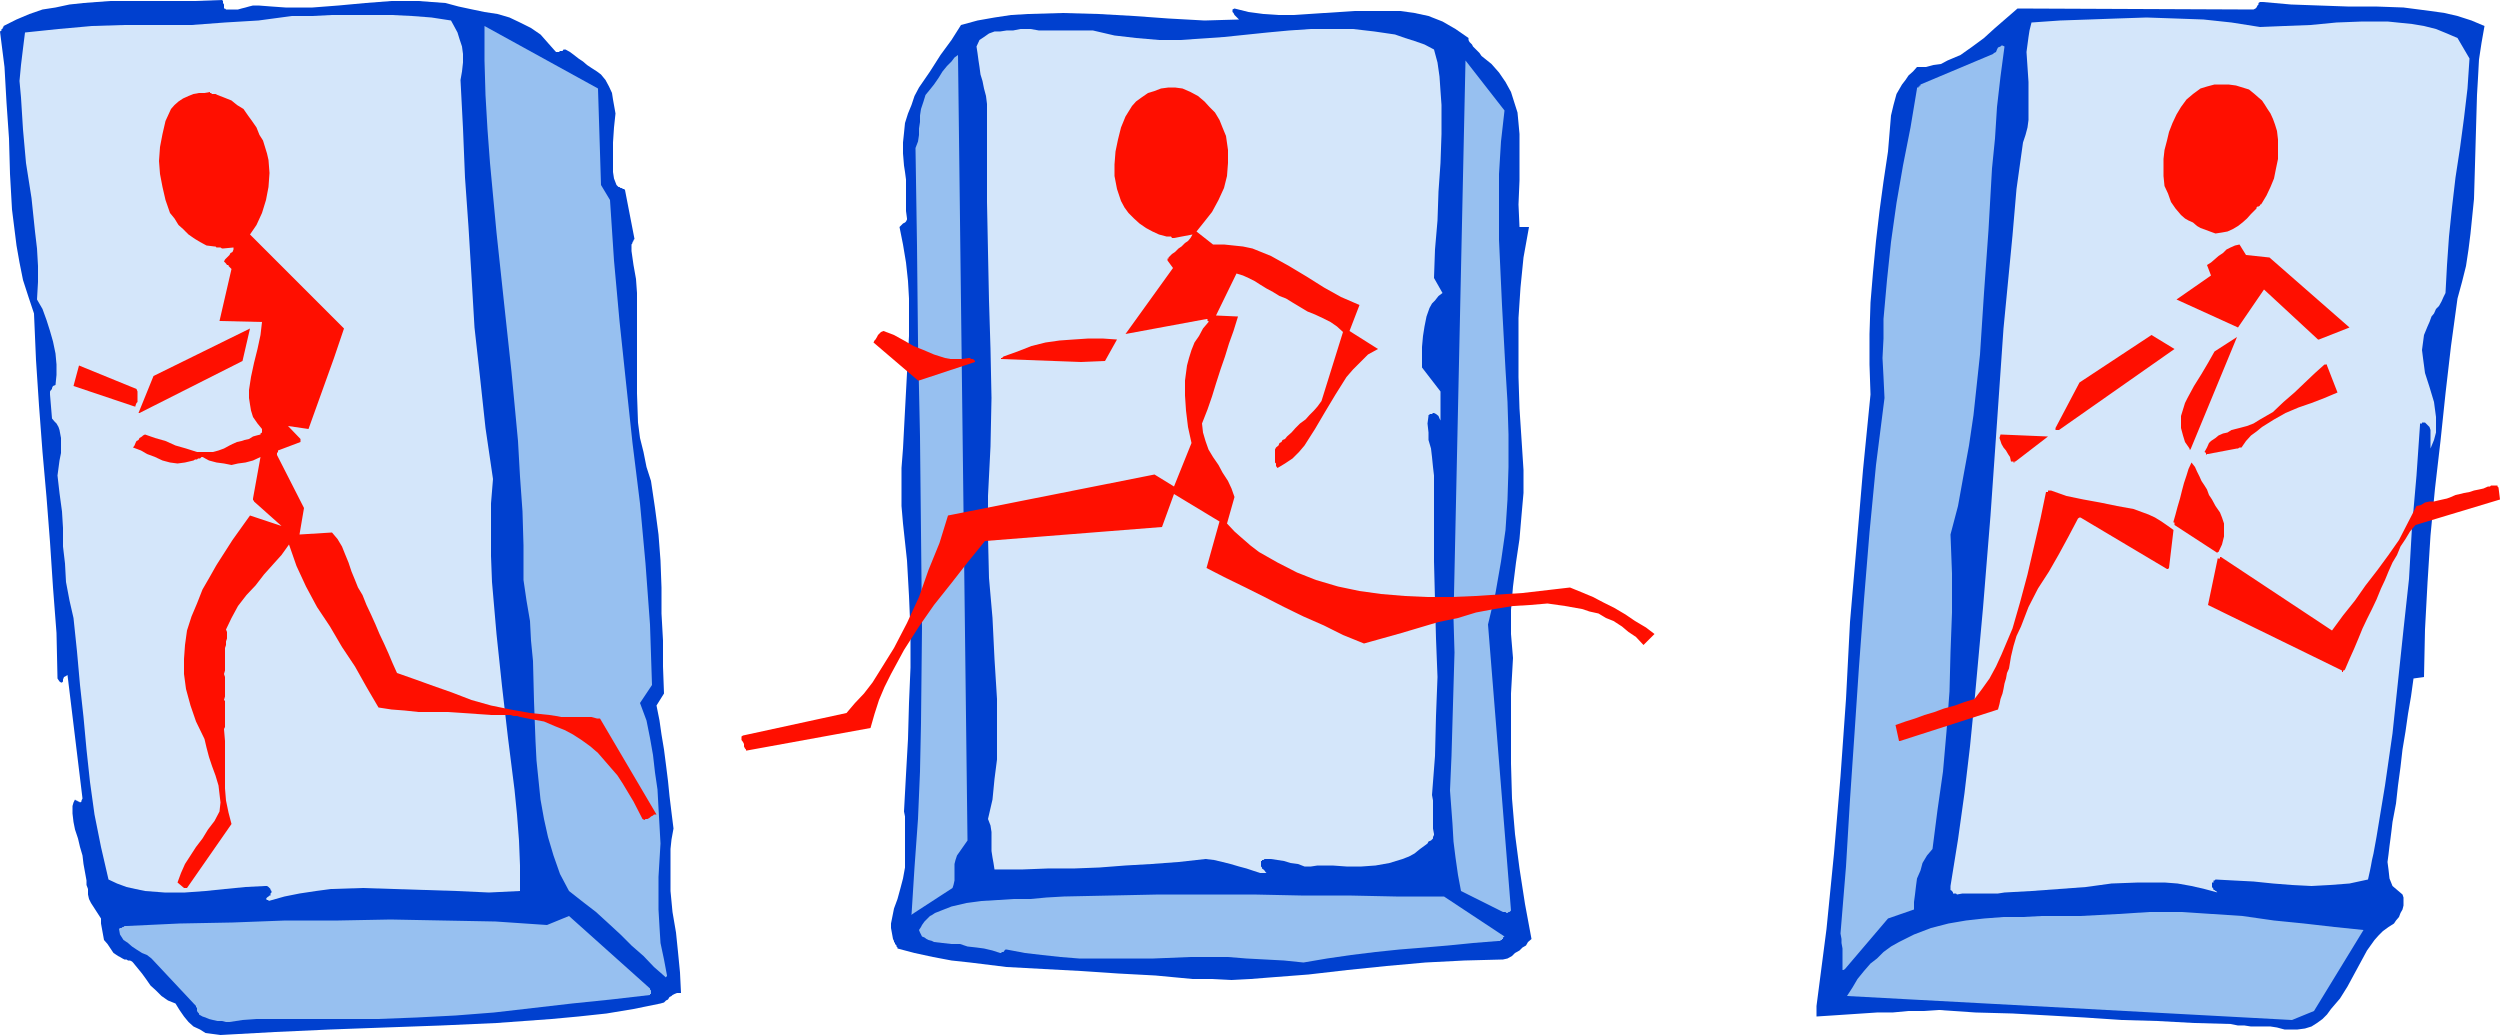
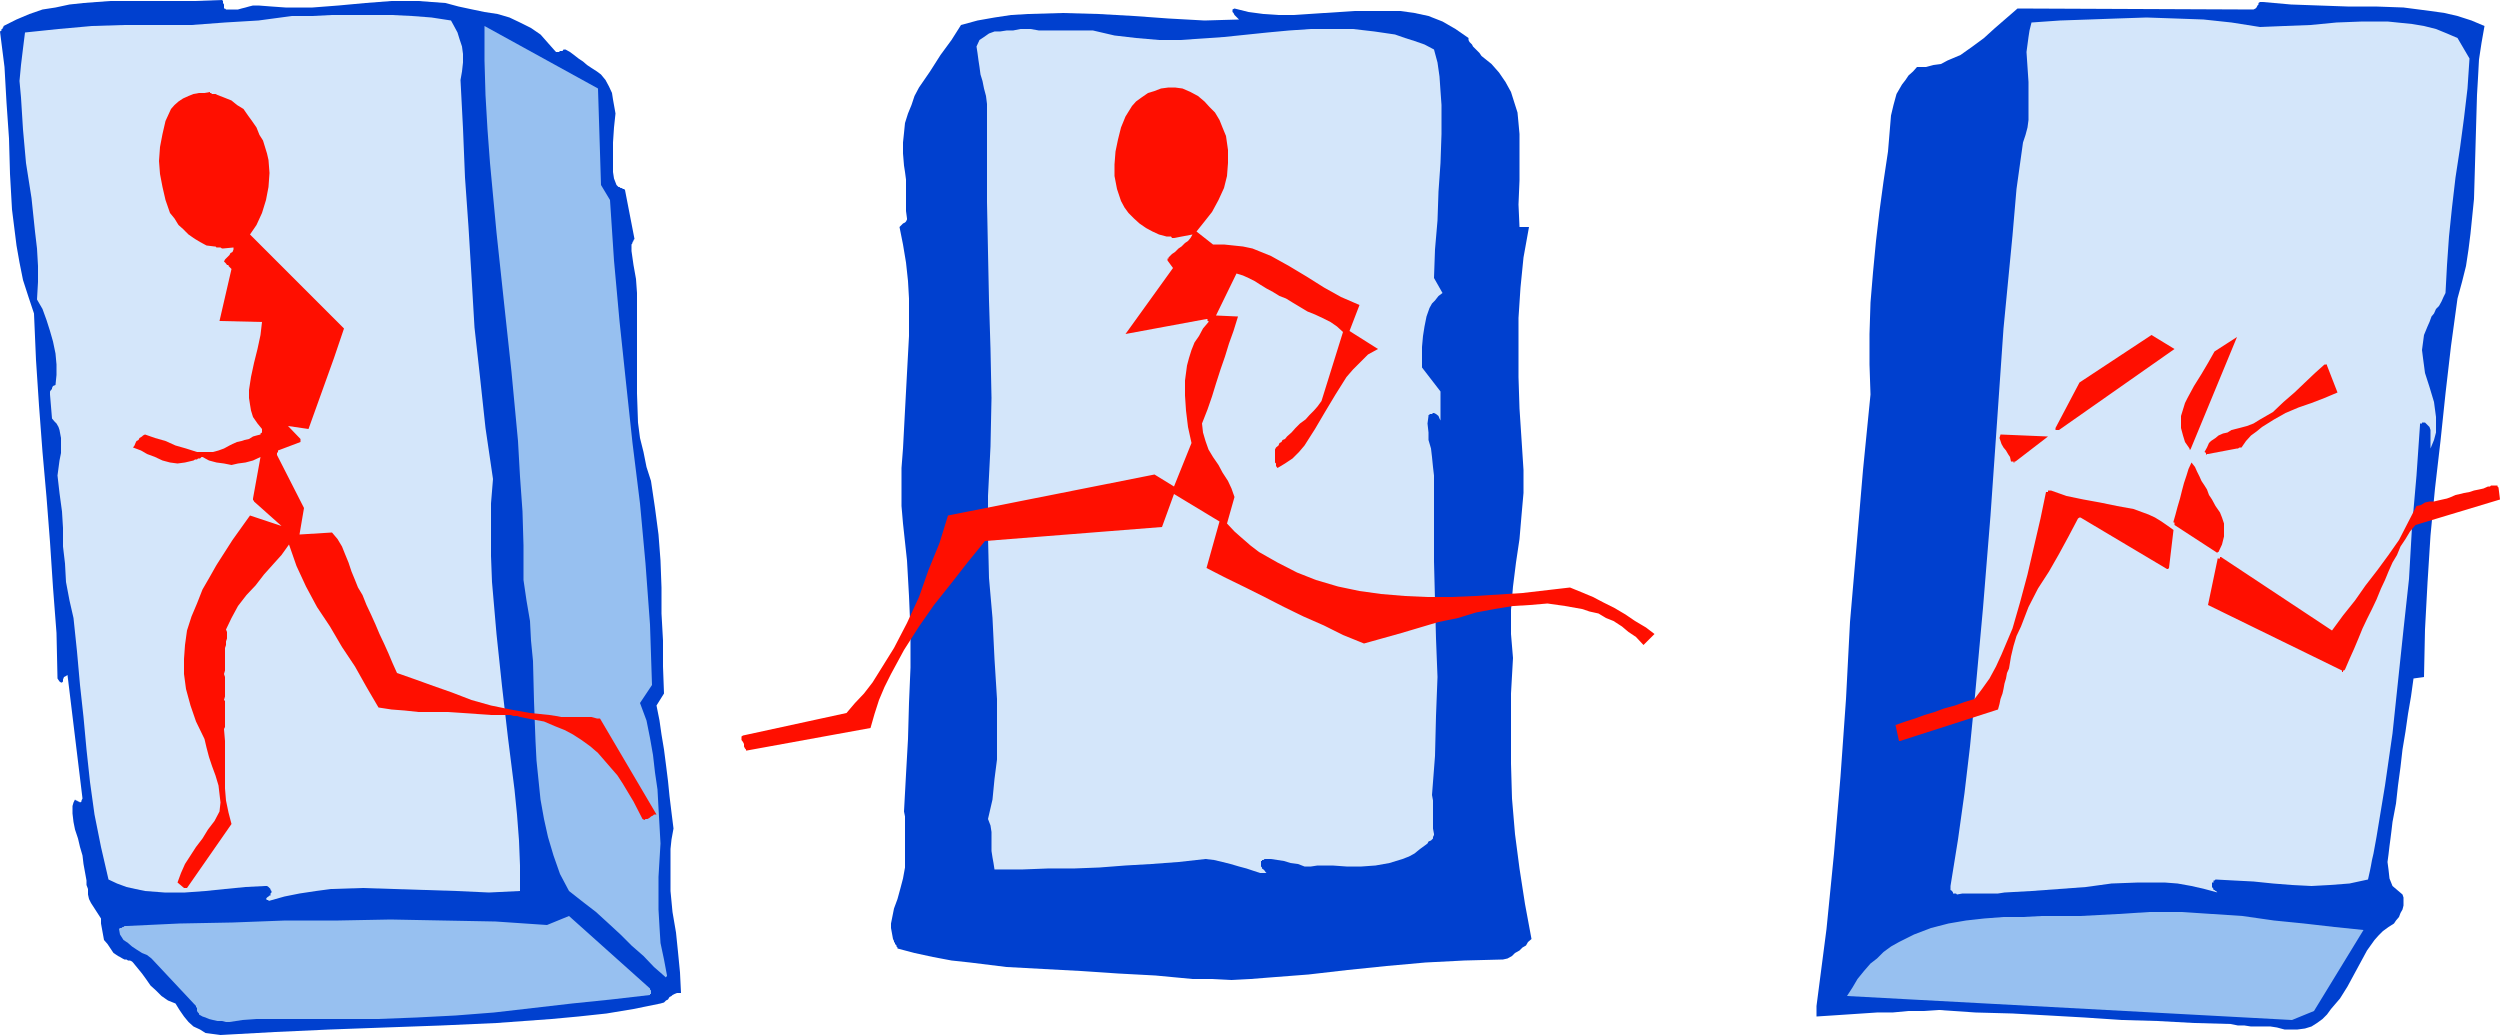
<svg xmlns="http://www.w3.org/2000/svg" height="198.72" viewBox="0 0 360 149.04" width="480">
  <path style="fill:#0040cf" d="m149.39 495.465 7.848-.432 7.92-.36 7.92-.288 8.064-.288 7.992-.36 7.92-.576 3.888-.36 4.032-.432 3.888-.648 3.888-.792.504-.144.288-.288.288-.144.216-.36.288-.144.144-.144.288-.144.36-.144h.576l-.144-2.952-.288-2.952-.288-2.808-.504-2.952-.288-3.024v-6.048l.144-1.368.288-1.584-.288-2.304-.288-2.376-.216-2.16-.288-2.304-.288-2.232-.36-2.16-.288-2.016-.432-2.16 1.08-1.728-.144-3.888v-3.744l-.216-3.888v-3.744l-.144-3.888-.288-3.744-.504-3.816-.576-3.888-.648-2.016-.432-2.16-.504-2.016-.288-2.232-.144-4.176v-14.472l-.144-2.016-.36-2.016-.288-2.016v-.936l.144-.216v-.144l.144-.144v-.144l.144-.144-1.368-7.056-.144-.144h-.144l-.216-.144h-.144l-.144-.144h-.144l-.144-.144-.144-.144-.36-.936-.144-.936v-4.248l.144-2.16.216-2.016-.36-2.016-.144-.936-.432-.936-.504-.936-.648-.792-.576-.432-.792-.504-.648-.432-.576-.504-.648-.432-.648-.504-.576-.432-.648-.36h-.288l-.144.216h-.36l-.144.144h-.432l-1.152-1.296-1.08-1.224-1.368-.936-1.584-.792-1.512-.72-1.728-.504-1.872-.288-1.728-.36-2.016-.432-1.872-.504-2.016-.144-1.872-.144h-3.888l-3.744.288-3.888.36-3.744.288h-3.888l-2.016-.144-1.872-.144h-.792l-.576.144-.504.144-.576.144-.504.144h-1.728l-.144-.144h-.144v-.576l-.144-.216v-.288l-.144-.144-3.888.144H133.55l-2.016.144-1.872.144-2.016.216-2.016.432-1.872.288-1.872.648-1.872.792-1.872.936v.144l-.144.144v.144h-.144v.216l-.216.144.648 5.112.288 5.112.36 5.184.144 5.112.288 5.112.648 5.184.432 2.448.504 2.52.792 2.448.792 2.376.288 6.696.432 6.552.504 6.696.576 6.48.504 6.48.432 6.552.504 6.552.144 6.552.288.432.216.144h.144l.144-.144v-.288l.144-.36.288-.144.216-.144 2.16 17.784-.144.288v.144l-.216.144-.144-.144h-.144l-.144-.144h-.144l-.144-.144-.216.432-.144.504v1.08l.144 1.224.216 1.08.432 1.296.288 1.224.36 1.224.144 1.224.144.792.144.792.144.792v.648l.216.576v.792l.144.648.288.576 1.44 2.232v.72l.144.792.144.792.144.792.504.576.432.648.432.648.648.432.288.144.36.216.288.144h.288l.216.144h.288l.288.144.144.144.648.792.648.792.576.792.648.936.792.72.792.792.936.648 1.08.432.576.936.648.936.648.792.72.648.936.432.792.504 1.08.144zm297.216-.792h1.872l1.08-.144.936-.288.792-.504.792-.576.648-.648.576-.792 1.296-1.512 1.08-1.728.936-1.728.936-1.728.936-1.728 1.08-1.512.576-.648.648-.648.792-.576.792-.504.288-.432.432-.504.216-.576.288-.504.144-.576v-1.152l-.144-.432-1.44-1.224-.432-1.08-.144-1.296-.144-1.08.144-1.08.144-1.224.144-1.08.144-1.152.144-1.224.504-2.664.288-2.592.36-2.664.288-2.52.432-2.592.36-2.52.432-2.52.36-2.592 1.512-.216.144-6.84.36-6.696.432-6.84.648-6.768.792-6.84.72-6.84.792-6.84.936-6.84.648-2.376.576-2.304.36-2.376.288-2.304.504-4.968.144-4.968.144-5.04.144-4.968.144-2.448.144-2.664.36-2.376.432-2.448-1.872-.792-2.016-.648-1.872-.432-2.016-.288-3.888-.504-4.032-.144h-4.032l-4.104-.144-4.032-.144-4.032-.36h-.432l-.216.144v.216l-.144.144-.144.288-.144.144-.288.144-33.984-.144-1.656 1.44-1.584 1.368-1.584 1.44-1.656 1.224-1.728 1.224-1.872.792-.936.504-1.08.144-1.08.288h-1.296l-.576.648-.648.576-.432.648-.504.648-.792 1.368-.432 1.584-.36 1.512-.144 1.728-.144 1.728-.144 1.728-.648 4.32-.576 4.248-.504 4.32-.432 4.536-.36 4.32-.144 4.536v4.392l.144 4.32-1.08 10.872-.936 11.016-.936 10.872-.576 11.088-.792 11.16-.936 11.088-1.08 10.872-1.44 11.088v1.511l2.232-.144 2.16-.144 2.16-.144 2.16-.144h2.232l2.304-.216h2.16l2.232-.144 5.256.36 5.328.144 5.256.288 5.112.288 5.328.36 5.112.144 5.328.288 5.256.144 1.08.216h.936l.936.144h2.808l.936.144z" transform="translate(-117.638 -346.425)" />
  <path style="fill:#97c0f0" d="m150.686 493.593 1.872-.288 2.016-.144h17.424l5.616-.216 5.616-.288 5.544-.432 5.616-.648 5.616-.648 5.616-.576 5.616-.648v-.144h.144v-.504l-.144-.144v-.144l-11.664-10.44-3.168 1.296-7.416-.504-7.632-.144-7.488-.144-7.488.144h-7.632l-7.632.288-7.632.144-7.632.36h-.288l-.144.144h-.144l-.144.144h-.216l-.144.144.144.792.504.792.648.432.576.504.648.432.792.504.72.288.648.504 6.408 6.84v.144l.144.144v.432l.144.216.144.144v.144l.504.288.432.144.504.216.576.144.648.144h.648l.576.144zm297-.288 3.168-1.296 7.128-11.664-4.176-.432-4.392-.504-4.32-.432-4.536-.648-4.392-.288-4.464-.288h-4.536l-4.536.288-5.4.288h-5.616l-2.664.144h-2.808l-2.808.216-2.592.288-2.52.432-2.52.648-2.448.936-2.16 1.08-1.152.648-1.08.792-.936.936-.936.72-.936 1.08-.936 1.152-.72 1.224-.792 1.224zm-234-6.408-.432-2.304-.504-2.376-.144-2.304-.144-2.52v-4.68l.144-2.448.144-2.376-.144-2.592-.144-2.52-.144-2.664-.36-2.448-.288-2.52-.432-2.448-.504-2.52-.936-2.52 1.728-2.592-.288-8.712-.648-8.784-.792-8.64-1.08-8.712-.936-8.712-.936-8.856-.792-8.712-.576-8.712-1.296-2.16-.432-13.896-16.344-9v4.968l.144 4.968.288 4.968.36 4.824.936 10.008 1.08 10.08 1.08 10.008.936 9.936.288 5.112.36 5.04.144 4.896v4.968l.432 2.952.504 2.952.144 2.808.288 2.952.144 5.76.216 5.76.144 2.808.288 2.808.288 2.808.504 2.808.576 2.592.792 2.664.936 2.664 1.296 2.448 2.016 1.584 1.872 1.44 1.656 1.512 1.872 1.728 1.584 1.584 1.728 1.512 1.512 1.584 1.728 1.512v-.144h.144v-.144z" transform="translate(-117.638 -346.425)" />
  <path style="fill:#0040cf" d="M289.358 487.4h2.808l2.808.145 2.736-.144 2.736-.216 5.616-.432 5.616-.648 5.616-.576 5.616-.504 5.616-.288 5.544-.144.648-.144.648-.36.432-.432.648-.36.432-.432.504-.288.288-.504.504-.432-.936-5.04-.792-5.112-.648-4.968-.432-5.112-.144-5.04v-10.08l.288-5.112-.288-3.456v-3.456l.288-3.384.432-3.456.504-3.384.288-3.384.288-3.24v-3.312l-.288-4.464-.288-4.392-.144-4.536v-8.496l.288-4.392.432-4.32.792-4.392h-1.368l-.144-3.24.144-3.456v-6.696l-.144-1.584-.144-1.512-.504-1.584-.432-1.368-.792-1.44-.936-1.368-1.08-1.224-1.44-1.152-.288-.432-.288-.288-.36-.36-.288-.288-.144-.288-.36-.36-.144-.288v-.288l-1.872-1.296-1.872-1.08-2.016-.792-2.016-.432-2.016-.288h-6.552l-4.464.288-4.392.288h-2.16l-2.16-.144-2.16-.288-2.016-.504-.288.144v.36l.144.144.144.288.144.144.36.36.144.144-4.968.144-5.184-.288-4.968-.36-5.112-.288-5.184-.144-4.968.144-2.448.144-2.376.36-2.448.432-2.376.648-1.368 2.16-1.584 2.16-1.512 2.376-1.584 2.304-.648 1.224-.432 1.296-.504 1.224-.432 1.368-.144 1.44-.144 1.368v1.584l.144 1.728.144.936.144 1.08v4.536l.144 1.08v.144l-.144.288-.144.144-.288.144-.216.216-.144.144-.144.144.504 2.52.432 2.592.288 2.664.144 2.52v5.4l-.288 5.328-.288 5.4-.288 5.472-.216 2.808v5.472l.216 2.52.576 5.328.288 5.112.216 5.184v5.112l-.216 5.112-.144 5.184-.288 5.112-.288 5.328.144.72v7.344l-.288 1.584-.36 1.368-.432 1.584-.504 1.368-.288 1.44-.144.72v.648l.144.792.144.792.144.288v.144l.144.144v.144l.216.216v.144l.144.144v.144l2.448.648 2.664.576 2.664.504 2.664.288 5.256.648 5.328.288 5.4.288 5.328.36 5.4.288z" transform="translate(-117.638 -346.425)" />
-   <path style="fill:#97c0f0" d="m383.318 485.96 6.192-7.271 3.744-1.296v-1.08l.144-1.08.144-1.224.144-1.08.504-1.152.288-1.08.648-1.08.792-.936.72-5.616.792-5.544.504-5.76.432-5.76.144-5.616.216-5.76v-5.616l-.216-5.616 1.08-4.104.792-4.392.792-4.32.648-4.392.936-8.712.576-8.856.648-9.072.504-8.856.432-4.32.288-4.536.504-4.392.576-4.32-.288-.144h-.144l-.144.144-.36.144-.144.288-.144.36-.288.144-.144.144-10.44 4.392v.144h-.144v.144h-.144v.144h-.216v.144l-.936 5.616-1.08 5.472-.936 5.4-.792 5.616-.576 5.472-.504 5.616v2.808l-.144 2.808.144 2.736.144 3.024-1.224 9.648-.936 9.72-.792 9.648-.72 9.648-.648 9.648-.648 9.504-.576 9.648-.792 9.648.144.792v.576l.144.792v3.24-.144h.144l.216-.144zm-77.976-.935 3.384-.576 3.456-.504 3.528-.432 3.456-.36 3.6-.288 3.384-.288 3.6-.36 3.6-.288h.288l.144-.144h.144v-.144h.144v-.216l.216-.144-8.712-5.76h-6.912l-6.84-.144h-6.84l-6.84-.144h-13.608l-6.84.144-6.84.144-2.52.144-2.304.216h-2.376l-2.304.144-2.376.144-2.16.288-2.16.504-2.016.792-.36.144-.432.288-.288.144-.504.504-.288.288-.36.504-.144.288-.288.432.144.36.144.288.144.288.36.144.288.216.288.144.504.144.288.144 1.224.144 1.296.144h1.224l1.08.36 1.296.144 1.08.144 1.224.288 1.08.36h.144l.144-.144h.216l.144-.216.144-.144h.144l2.664.504 2.448.288 2.664.288 2.664.216h10.728l5.328-.216h5.4l2.664.216 2.736.144 2.664.144zm-56.304-6.985 5.76-3.743.144-.432.144-.648v-2.377l.144-.576.216-.648 1.512-2.16-1.368-113.112-.504.36-.432.576-.648.648-.648.792-.576.936-.648.936-.576.72-.648.792-.288.936-.36 1.08-.144.936v.936l-.144.936v.936l-.144.936-.36.936.216 14.04.144 13.824.288 13.68.144 13.824.144 13.68-.144 13.824-.144 6.912-.288 6.84-.504 6.984-.432 6.84.144-.144zm85.032-.287h.36l.144.144h.144l.144-.144h.144l.216-.216-3.312-41.184 1.08-4.536.792-4.536.648-4.536.288-4.392.144-4.68v-4.68l-.144-4.68-.288-4.68-.504-9.288-.432-9.36v-9.504l.288-4.68.504-4.464-5.616-7.2-1.728 80.28.144 4.968-.144 4.968-.144 4.968-.144 4.968-.216 4.968.36 4.824.144 2.52.288 2.304.36 2.52.432 2.304z" transform="translate(-117.638 -346.425)" />
  <path style="fill:#d4e6fa" d="m156.302 476.169 2.304-.648 2.16-.432 2.376-.36 2.16-.288 4.536-.144 4.464.144 4.536.144 4.536.144 4.68.216 4.464-.216v-3.672l-.144-3.6-.288-3.744-.36-3.6-.936-7.416-.864-7.488-.792-7.488-.648-7.488-.144-3.744v-7.56l.288-3.528-1.08-7.344-.792-7.344-.792-7.128-.432-7.344-.432-7.128-.504-7.128-.288-7.056-.36-6.984.216-1.224.144-1.296V354.2l-.144-1.08-.36-1.08-.288-.936-.504-.936-.432-.792-2.808-.432-2.808-.216-2.952-.144h-8.568l-2.808.144h-2.952l-4.824.648-4.824.288-4.824.36h-9.648l-4.68.144-4.824.432-4.824.504-.288 2.304-.288 2.376-.216 2.304.216 2.376.288 4.608.432 4.824.792 5.04.504 4.824.288 2.448.144 2.52v2.304l-.144 2.52.792 1.368.576 1.584.504 1.584.432 1.512.36 1.728.144 1.584v1.512l-.144 1.44-.36.144-.144.288v.144l-.144.144-.144.216v.433l.288 3.456.36.432.288.288.288.504.144.432.216 1.152v2.16l-.216 1.08-.144 1.08-.144 1.08.288 2.52.36 2.664.144 2.376v2.664l.288 2.448.144 2.664.504 2.664.576 2.52.504 4.824.432 4.824.504 4.608.432 4.68.504 4.68.648 4.68.936 4.68 1.08 4.68 1.224.576 1.368.504 1.296.288 1.368.288 2.808.216h2.952l2.952-.216 2.808-.288 2.952-.288 2.808-.144h.288l.216.144.144.144.144.144v.144l.144.144v.216l-.144.144v.288h-.144l-.144.144-.216.144-.144.216.144.144h.216zm243.144-.936.792-.144h5.112l.936-.144 3.888-.216 3.96-.288 3.888-.288 3.672-.504 3.888-.144h3.744l1.872.144 2.016.36 1.872.432 1.872.504h-.144v-.216h-.144l-.144-.144h-.144v-.144l-.216-.288v-.648h.216v-.288h.144l.144-.144 2.664.144 2.808.144 2.808.288 2.736.216 2.808.144 2.664-.144 2.808-.216 2.664-.576.144-.648.144-.648.144-.72.144-.792.216-.936.144-.792.144-.792.144-.792 1.224-7.416 1.08-7.488.792-7.488.792-7.488.792-7.272.432-7.488.648-7.416.504-7.272v-.216h.288v-.144h.432l.36.36.288.288.144.432v2.664l.504-1.224.288-1.08v-2.232l-.288-2.16-.648-2.16-.648-2.016-.288-2.16-.144-1.152.144-1.08.144-1.08.504-1.224.288-.648.288-.792.36-.432.288-.648.432-.432.36-.648.288-.648.288-.576.216-4.032.288-4.104.432-4.176.504-4.32.648-4.248.576-4.32.504-4.248.288-4.32-1.728-2.952-1.512-.648-1.584-.648-1.728-.432-1.728-.288-3.528-.36h-3.6l-3.744.144-3.744.36-3.744.144-3.528.144-4.104-.648-4.032-.432-4.032-.144-4.176-.144-4.248.144-4.032.144-4.176.144-4.104.288-.288 1.152-.144.936-.144 1.08-.144 1.08.144 2.16.144 2.16v5.472l-.144 1.08-.288 1.08-.36 1.08-.936 6.696-.576 6.696-.648 6.696-.648 6.696-.936 13.536-.936 13.392-1.08 13.32-1.224 13.392-.648 6.552-.792 6.696-.936 6.696-1.08 6.696v.576l.216.144.144.216v.144h.432zm-99.432-3.096-.144-.144-.144-.216-.144-.144-.216-.144v-.144l-.144-.144v-.792h.144v-.144h.216l.144-.144h.936l.936.144.936.144.936.288 1.08.144.936.36h.936l.936-.144h2.16l2.016.144h2.16l2.016-.144 2.016-.36 1.872-.576.936-.36.792-.432.792-.648.792-.576.288-.216.144-.288.36-.144.144-.144.144-.144v-.216l.144-.288v-.144l-.144-.792v-4.032l-.144-.792.432-5.616.144-5.76.216-5.616-.216-5.544-.144-5.472-.144-5.616v-12.384l-.144-1.224-.144-1.44-.144-1.224-.36-1.224v-1.08l-.144-1.296.144-1.08v-.144h.144v-.144h.36l.144-.144h.144l.288.144.36.288.144.36.144.288v1.368-5.545l-2.664-3.456v-2.952l.144-1.584.216-1.368.288-1.44.432-1.224.36-.648.432-.432.504-.648.576-.432-1.224-2.16.144-4.104.36-4.176.144-4.176.288-4.104.144-4.176v-4.176l-.144-2.016-.144-2.088-.288-2.016-.504-1.872-1.368-.72-1.44-.504-1.368-.432-1.44-.504-2.952-.432-3.096-.36h-6.048l-3.168.216-3.096.288-6.264.648-6.264.432h-3.096l-3.312-.288-3.096-.36-3.096-.72h-7.776l-1.224-.216h-1.44l-1.08.216h-.936l-.936.144h-.792l-.792.288-.72.504-.648.432-.432.936.144.936.144 1.08.144.936.144 1.08.288.936.216 1.08.288 1.08.144 1.152v14.112l.144 7.2.144 6.984.216 6.984.144 7.056-.144 6.984-.36 7.128v5.832l.144 5.976.504 5.76.288 5.904.36 5.76v8.712l-.36 2.808-.288 2.952-.648 2.808.36.936.144.936v2.736l.144.936.144.792.144.936h3.888l3.744-.144h3.744l3.744-.144 3.744-.288 3.744-.216 3.888-.288 3.888-.432 1.224.144 1.224.288 1.152.288 1.224.36 1.08.288.864.288 1.08.36z" transform="translate(-117.638 -346.425)" />
  <path style="fill:#ff0f00" d="M144.422 474.297h.144l6.408-9.216-.432-1.656-.36-1.728-.144-1.728v-6.84l-.144-1.728.144-.288v-3.744l-.144-.144.144-.504v-2.808l-.144-.432.144-.504v-3.24l.144-.432v-.504l.144-.432v-.936l-.144-.36.792-1.656.936-1.728 1.224-1.584 1.296-1.368 1.224-1.584 1.224-1.368 1.296-1.44 1.08-1.512 1.08 3.096 1.368 2.952 1.584 2.952 1.872 2.808 1.728 2.952 1.872 2.808 1.656 2.952 1.728 2.952 1.872.288 1.872.144 2.016.216h4.176l2.232.144 2.016.144 2.016.144h2.808l.432.144h.504l.432.144 1.872.36 1.584.288 1.512.648 1.44.576 1.224.648 1.224.792 1.296.936 1.08.936.936 1.08.936 1.08.936 1.08.792 1.224 1.512 2.52 1.296 2.52.288.144.144-.144h.288l.36-.216.144-.144.288-.144.144-.144h.36l-8.136-13.824h-.432l-.792-.216h-4.392l-.72-.144-.936-.144-2.808-.288-2.808-.504-2.808-.576-2.808-.792-2.808-1.08-2.664-.936-2.592-.936-2.664-.936-.648-1.44-.576-1.368-.648-1.44-.648-1.368-.576-1.368-.648-1.44-.648-1.368-.576-1.44-.648-1.08-.432-1.08-.504-1.224-.432-1.296-.504-1.224-.432-1.08-.648-1.08-.792-.936-4.68.288.648-3.816-3.888-7.632v-.288l.144-.144v-.216l3.24-1.224v-.433l-1.8-1.872 2.952.432 3.672-10.224 1.44-4.248-13.536-13.536.936-1.368.792-1.728.576-1.872.36-1.872.144-2.016-.144-1.872-.216-.936-.288-.936-.288-.936-.504-.792-.432-1.08-.648-.936-.576-.792-.648-.936-.936-.576-.792-.648-1.08-.432-.936-.36-.288-.144h-.504l-.144-.144h-.144v-.144l-.792.144h-.792l-.792.144-.72.288-.792.36-.648.432-.576.504-.504.576-.792 1.728-.432 1.872-.36 1.872-.144 2.016.144 1.872.36 1.872.432 1.872.648 1.872.648.792.576.936.648.576.792.792.936.648.72.432.936.504 1.152.144h.144l.144.144h.576l.216.144h.144l1.512-.144v.288l-.144.36-.288.144-.144.288-.144.144-.36.36-.144.144-.144.288.144.144.144.144.144.216h.216v.144l.144.144.144.144.144.144-1.728 7.488 6.12.144-.216 1.872-.432 2.016-.504 2.016-.432 2.016-.144.936-.144.936v1.152l.144.936.144.864.288.936.648.936.648.792v.504l-.216.144v.144l-.576.144-.504.144-.576.36-.648.144-.432.144-.648.144-.648.288-.432.216-.792.432-.792.288-.792.216h-2.304l-1.584-.504-1.512-.432-1.44-.648-1.512-.432-1.44-.504-.288.144-.144.144-.36.216-.144.288-.288.144-.144.288-.144.36-.216.288 1.152.432.864.504 1.152.432 1.08.504 1.08.288 1.08.144 1.08-.144 1.224-.288.216-.144h.288l.144-.144h.288l.216-.216h.144l.936.504 1.08.288 1.08.144 1.08.216.936-.216 1.08-.144 1.08-.288 1.08-.504-1.08 5.976v.288h.144v.144l3.96 3.528-4.536-1.512-2.52 3.528-2.304 3.6-.936 1.656-1.08 1.872-.792 2.016-.792 1.872-.648 2.016-.288 2.088-.144 2.016v2.16l.288 2.16.648 2.376.792 2.304 1.224 2.52.288 1.224.36 1.368.432 1.296.504 1.368.432 1.44.144 1.224.144 1.224-.144 1.296-.72 1.368-.936 1.224-.792 1.296-.936 1.224-.792 1.224-.792 1.224-.576 1.296-.504 1.368.936.792h.288zm80.784-19.8 17.784-3.24.576-2.016.648-2.016.792-1.872.936-1.872 1.872-3.456 2.16-3.384 2.16-3.096 2.52-3.168 2.304-2.952 2.52-3.096 25.488-2.016 1.728-4.752 6.552 3.96-1.872 6.696 2.808 1.44 2.808 1.368 2.736 1.368 2.808 1.44 2.808 1.368 2.952 1.296 2.736 1.368 3.024 1.224 5.4-1.512 5.328-1.584 2.808-.576 2.592-.792 2.664-.504 2.664-.432 2.448-.144 2.52-.216 2.52.36 2.448.432 1.08.36 1.296.288 1.08.648 1.08.432 1.224.792.936.792 1.08.72 1.08 1.152 1.584-1.584-1.224-.936-1.584-.936-1.368-.936-1.584-.936-1.584-.792-1.512-.792-1.728-.72-1.584-.648-6.84.792-6.84.432-3.384.144h-3.456l-3.24-.144-3.456-.288-3.096-.432-3.096-.648-3.168-.936-2.736-1.08-2.808-1.44-2.664-1.512-1.224-.936-1.08-.936-1.224-1.08-1.08-1.152 1.08-3.816-.432-1.224-.504-1.08-.792-1.224-.576-1.08-.792-1.152-.648-1.08-.432-1.224-.36-1.224-.144-1.296.792-2.016.648-1.872.576-1.872.648-2.016.648-1.872.576-1.872.648-1.8.648-2.088-3.168-.144 2.952-6.048.936.288.792.36.864.432.792.504.936.576.936.504.936.576.936.36.936.576 1.08.648 1.08.648 1.08.432 1.08.504 1.152.576.936.648.864.792-3.096 9.936-.576.792-.504.576-.648.648-.576.648-.792.576-.648.648-.576.648-.648.576-.288.36-.36.144-.144.288-.288.144-.144.36-.36.288-.144.288v1.872l.144.144v.36l.216.288 1.08-.648 1.08-.72.936-.936.792-.936 1.512-2.376 1.44-2.448 1.512-2.52 1.584-2.52.936-1.08 1.08-1.08 1.08-1.08 1.44-.792-4.104-2.592 1.44-3.744-2.664-1.152-2.448-1.368-2.52-1.584-2.52-1.512-2.592-1.44-2.664-1.08-1.368-.288-1.368-.144-1.368-.144h-1.584l-2.376-1.872 1.152-1.44 1.08-1.368.936-1.728.792-1.728.432-1.728.144-1.872v-1.872l-.288-2.016-.504-1.224-.432-1.08-.648-1.08-.792-.792-.72-.792-.936-.792-1.08-.576-1.152-.504-1.08-.144h-.936l-1.08.144-.936.36-.936.288-.936.648-.792.576-.576.648-.936 1.512-.648 1.584-.432 1.728-.36 1.728-.144 1.872v1.656l.36 1.872.576 1.728.504.936.576.792.792.792.792.72.936.648.936.504.936.432 1.08.288h.648l.144.216h.288l2.664-.504-.288.504-.36.432-.432.288-.504.504-.432.288-.504.504-.432.288-.504.504v.144h-.144v.288l.792 1.08-6.84 9.504 11.664-2.16h.144v.288h.144v.144l-.792.936-.576 1.08-.648.936-.432 1.08-.36 1.152-.288 1.08-.144 1.08-.144 1.08v2.16l.144 2.16.288 2.376.504 2.304-2.52 6.264-2.808-1.728-29.736 5.904-1.224 3.96-1.584 3.888-1.368 3.888-1.728 3.744-1.872 3.6-2.016 3.24-1.08 1.728-1.224 1.584-1.296 1.368-1.224 1.44-14.904 3.24-.216.144v.504l.216.288.144.288v.36l.144.288.144.144v.144h.144zm166.032-1.368 14.112-4.536.216-.792.144-.72.288-.792.144-.648.144-.792.216-.72.144-.792.288-.648.288-1.728.36-1.512.432-1.44.648-1.368 1.08-2.808 1.368-2.664 1.584-2.448 1.44-2.52 1.368-2.52 1.368-2.592.216-.144h.144l12.456 7.416h.144l.144-.144.648-5.472-.792-.576-.936-.648-.936-.576-.936-.432-2.16-.792-2.376-.432-2.448-.504-2.376-.432-2.448-.504-2.232-.792h-.432v.216h-.288l-.792 3.816-.936 4.032-.936 4.032-1.08 4.032-1.08 3.744-1.584 3.744-.792 1.728-.936 1.728-1.08 1.512-1.08 1.44-1.44.432-1.368.504-1.584.432-1.368.504-1.44.432-1.368.504-1.368.432-1.44.504.504 2.304h.144zm63.648-10.152v.216h.144v-.216h.144l.144-.144.648-1.512.648-1.44.576-1.368.648-1.584.648-1.368.72-1.44.648-1.368.648-1.584.576-1.224.504-1.224.576-1.296.648-1.08.504-1.224.72-1.08.648-1.08.792-.936 12.168-3.672-.216-1.728-.144-.144v-.144h-.936l-.144.144h-.288l-.648.288-.648.144-.72.144-.648.216-.792.144-.576.144-.648.144-.648.288-.576.216-.648.144-.648.144-.576.144h-.648l-.648.144-.576.36-.648.144-1.224 2.376-1.296 2.52-1.512 2.16-1.584 2.16-1.728 2.232-1.512 2.16-1.728 2.16-1.584 2.16-15.984-10.584h-.144v.216h-.36v.144l-1.368 6.552zm-17.928-16.92v-.144h.144l.504-1.08.288-1.152v-1.872l-.288-.864-.288-.72-.648-.936-.504-.936-.432-.648-.288-.792-.36-.576-.432-.648-.288-.648-.36-.72-.288-.648-.504-.648-.432.936-.288.936-.36 1.08-.288 1.08-.288 1.152-.36 1.224-.288 1.08-.288 1.008v.144h.144v.36zM407.87 412.88l4.68-3.6-6.84-.287-.144.504.144.432.144.432.288.504.36.432.288.504.288.432.144.648h.36v.144h.144v-.144zm27.72-1.08 4.176-.791h.144l.216-.144h.288l.648-.936.72-.792.792-.576.792-.648 1.728-1.08 1.656-.936 1.872-.792 1.872-.648 1.872-.72 1.872-.792-1.512-3.888v-.144h-.36l-1.368 1.224-1.44 1.368-1.512 1.44-1.584 1.368-1.512 1.44-1.872 1.08-.936.576-.936.36-1.08.288-1.152.288-.576.36-.648.144-.648.288-.432.36-.648.432-.288.288-.288.648-.36.648.216.144v.144l.144.144v-.144zm-2.52-.647 6.696-16.2-3.24 2.088-.936 1.656-.936 1.584-1.08 1.728-.936 1.728-.36.72-.288.936-.288.936v1.728l.288 1.08.288.936.648.936v.144h.144v.144-.144zm-18.936-2.808 16.632-11.664-3.312-2.016-10.368 6.84-3.456 6.552v.288h.288z" transform="translate(-117.638 -346.425)" />
-   <path style="fill:#ff0f00" d="m157.022 408.057 1.296-.432v-.504l-.144-.144 4.464-10.728-5.112-2.52 1.08 1.584-1.728 12.744h.144zm-19.296-2.16 14.832-7.488 1.08-4.68-13.896 6.84-2.16 5.328zm-.576-1.08.144-.36.144-.144V402.8l-.144-.36-8.28-3.384-.792 2.952 8.784 2.952h.144v-.144zm112.824-3.6 8.064-2.664v-.144l-.144-.144-.144-.144h-.288l-.144-.144h-.216l-.936.144h-1.656l-.792-.144-1.584-.504-1.512-.648-1.44-.576-1.368-.792-1.44-.792-1.512-.576-.36.144-.144.144-.144.144-.144.144-.144.288-.216.36-.144.144-.144.288 6.408 5.472h.144zm23.328-2.664 3.456-.144 1.728-3.096-2.088-.144h-2.016l-2.16.144-2.016.144-2.016.288-2.016.504-2.016.792-2.016.72-.216.216h-.144v.144h-.144zm178.272-3.24 4.392-1.728-11.52-10.08-3.384-.36-.936-1.512-.648.144-.648.288-.576.288-.504.504-.648.432-.576.504-.504.432-.576.36.576 1.512-4.968 3.456 8.856 4.032 3.744-5.472 7.776 7.2h.144zm-14.904-15.264.936-.144.792-.144.792-.36.72-.432.648-.504.648-.576.576-.648.648-.648.144-.144v-.144l.144-.144h.144l.216-.144v-.144h.144l.144-.216.648-1.08.576-1.224.504-1.224.288-1.44.288-1.368v-2.808l-.144-1.224-.288-.936-.288-.792-.36-.792-.432-.648-.36-.576-.432-.648-.504-.432-.576-.504-.792-.648-.936-.288-.936-.288-1.08-.144h-2.016l-1.08.288-.936.288-1.08.792-.936.792-.792 1.08-.648 1.08-.576 1.224-.504 1.296-.288 1.224-.36 1.368-.144 1.296v2.448l.144 1.44.504 1.08.432 1.224.648.936.792.936.576.504.504.288.648.288.576.504.504.288.792.288.576.216z" transform="translate(-117.638 -346.425)" />
</svg>